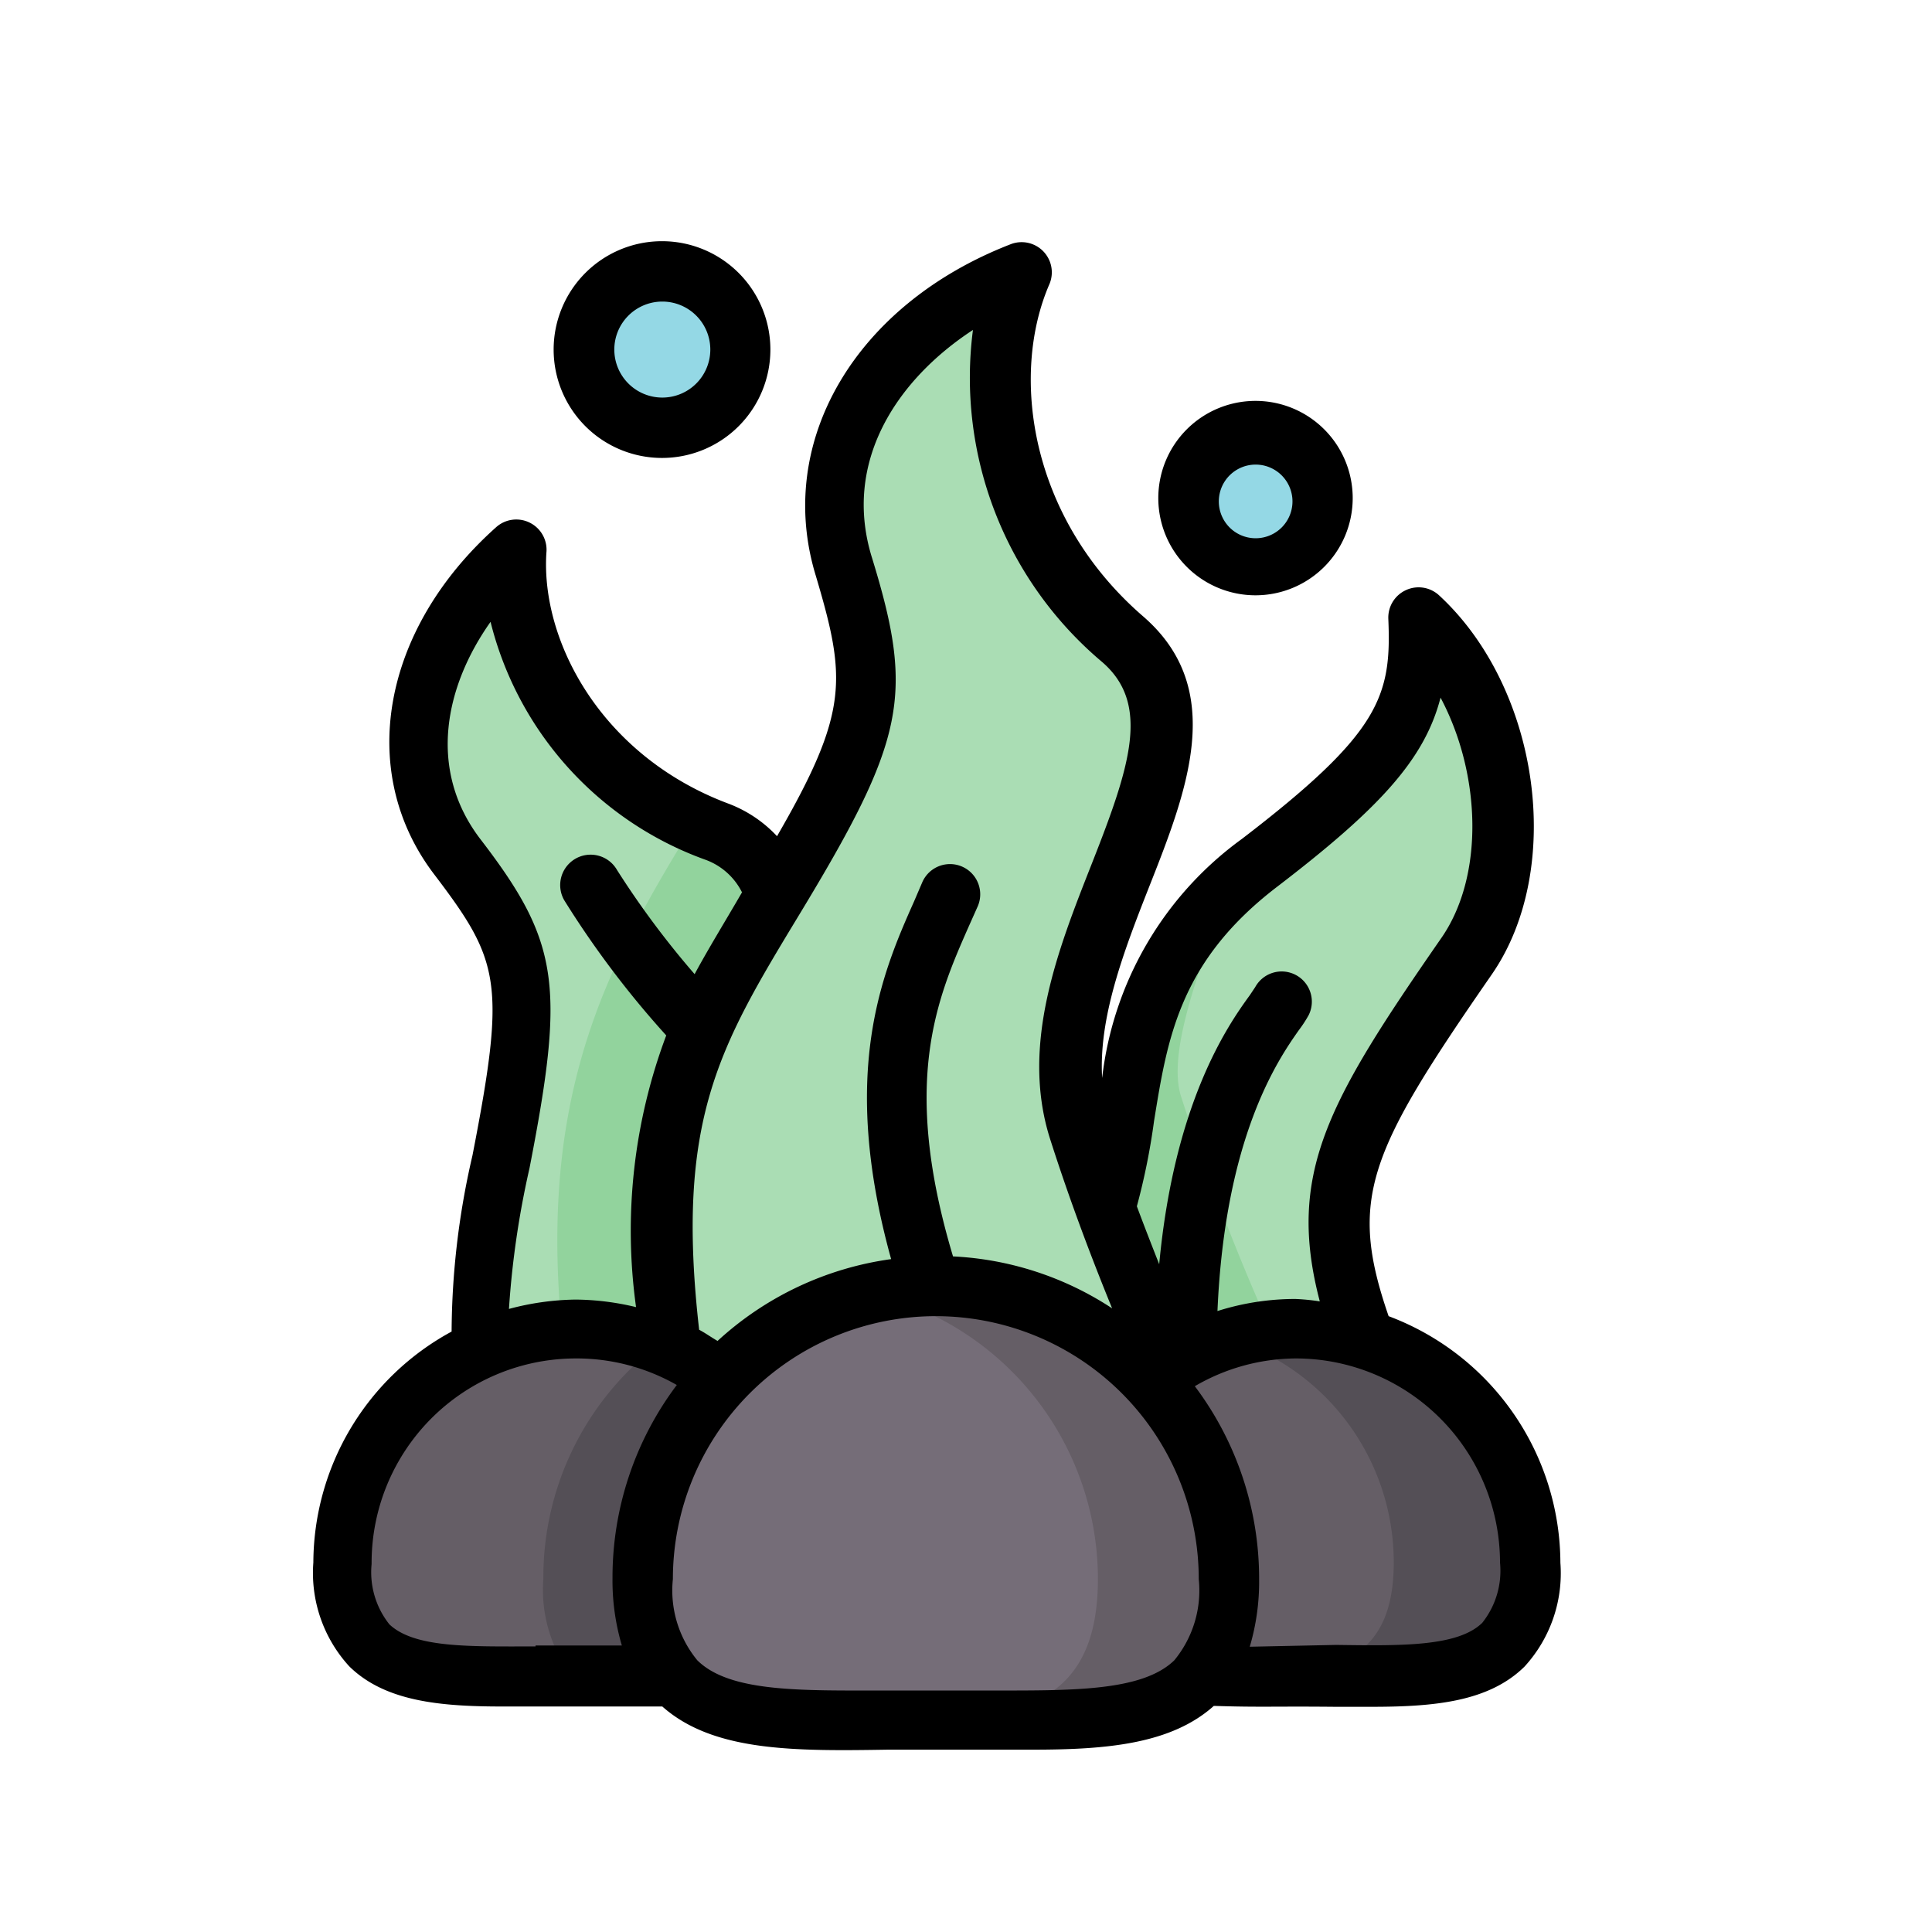
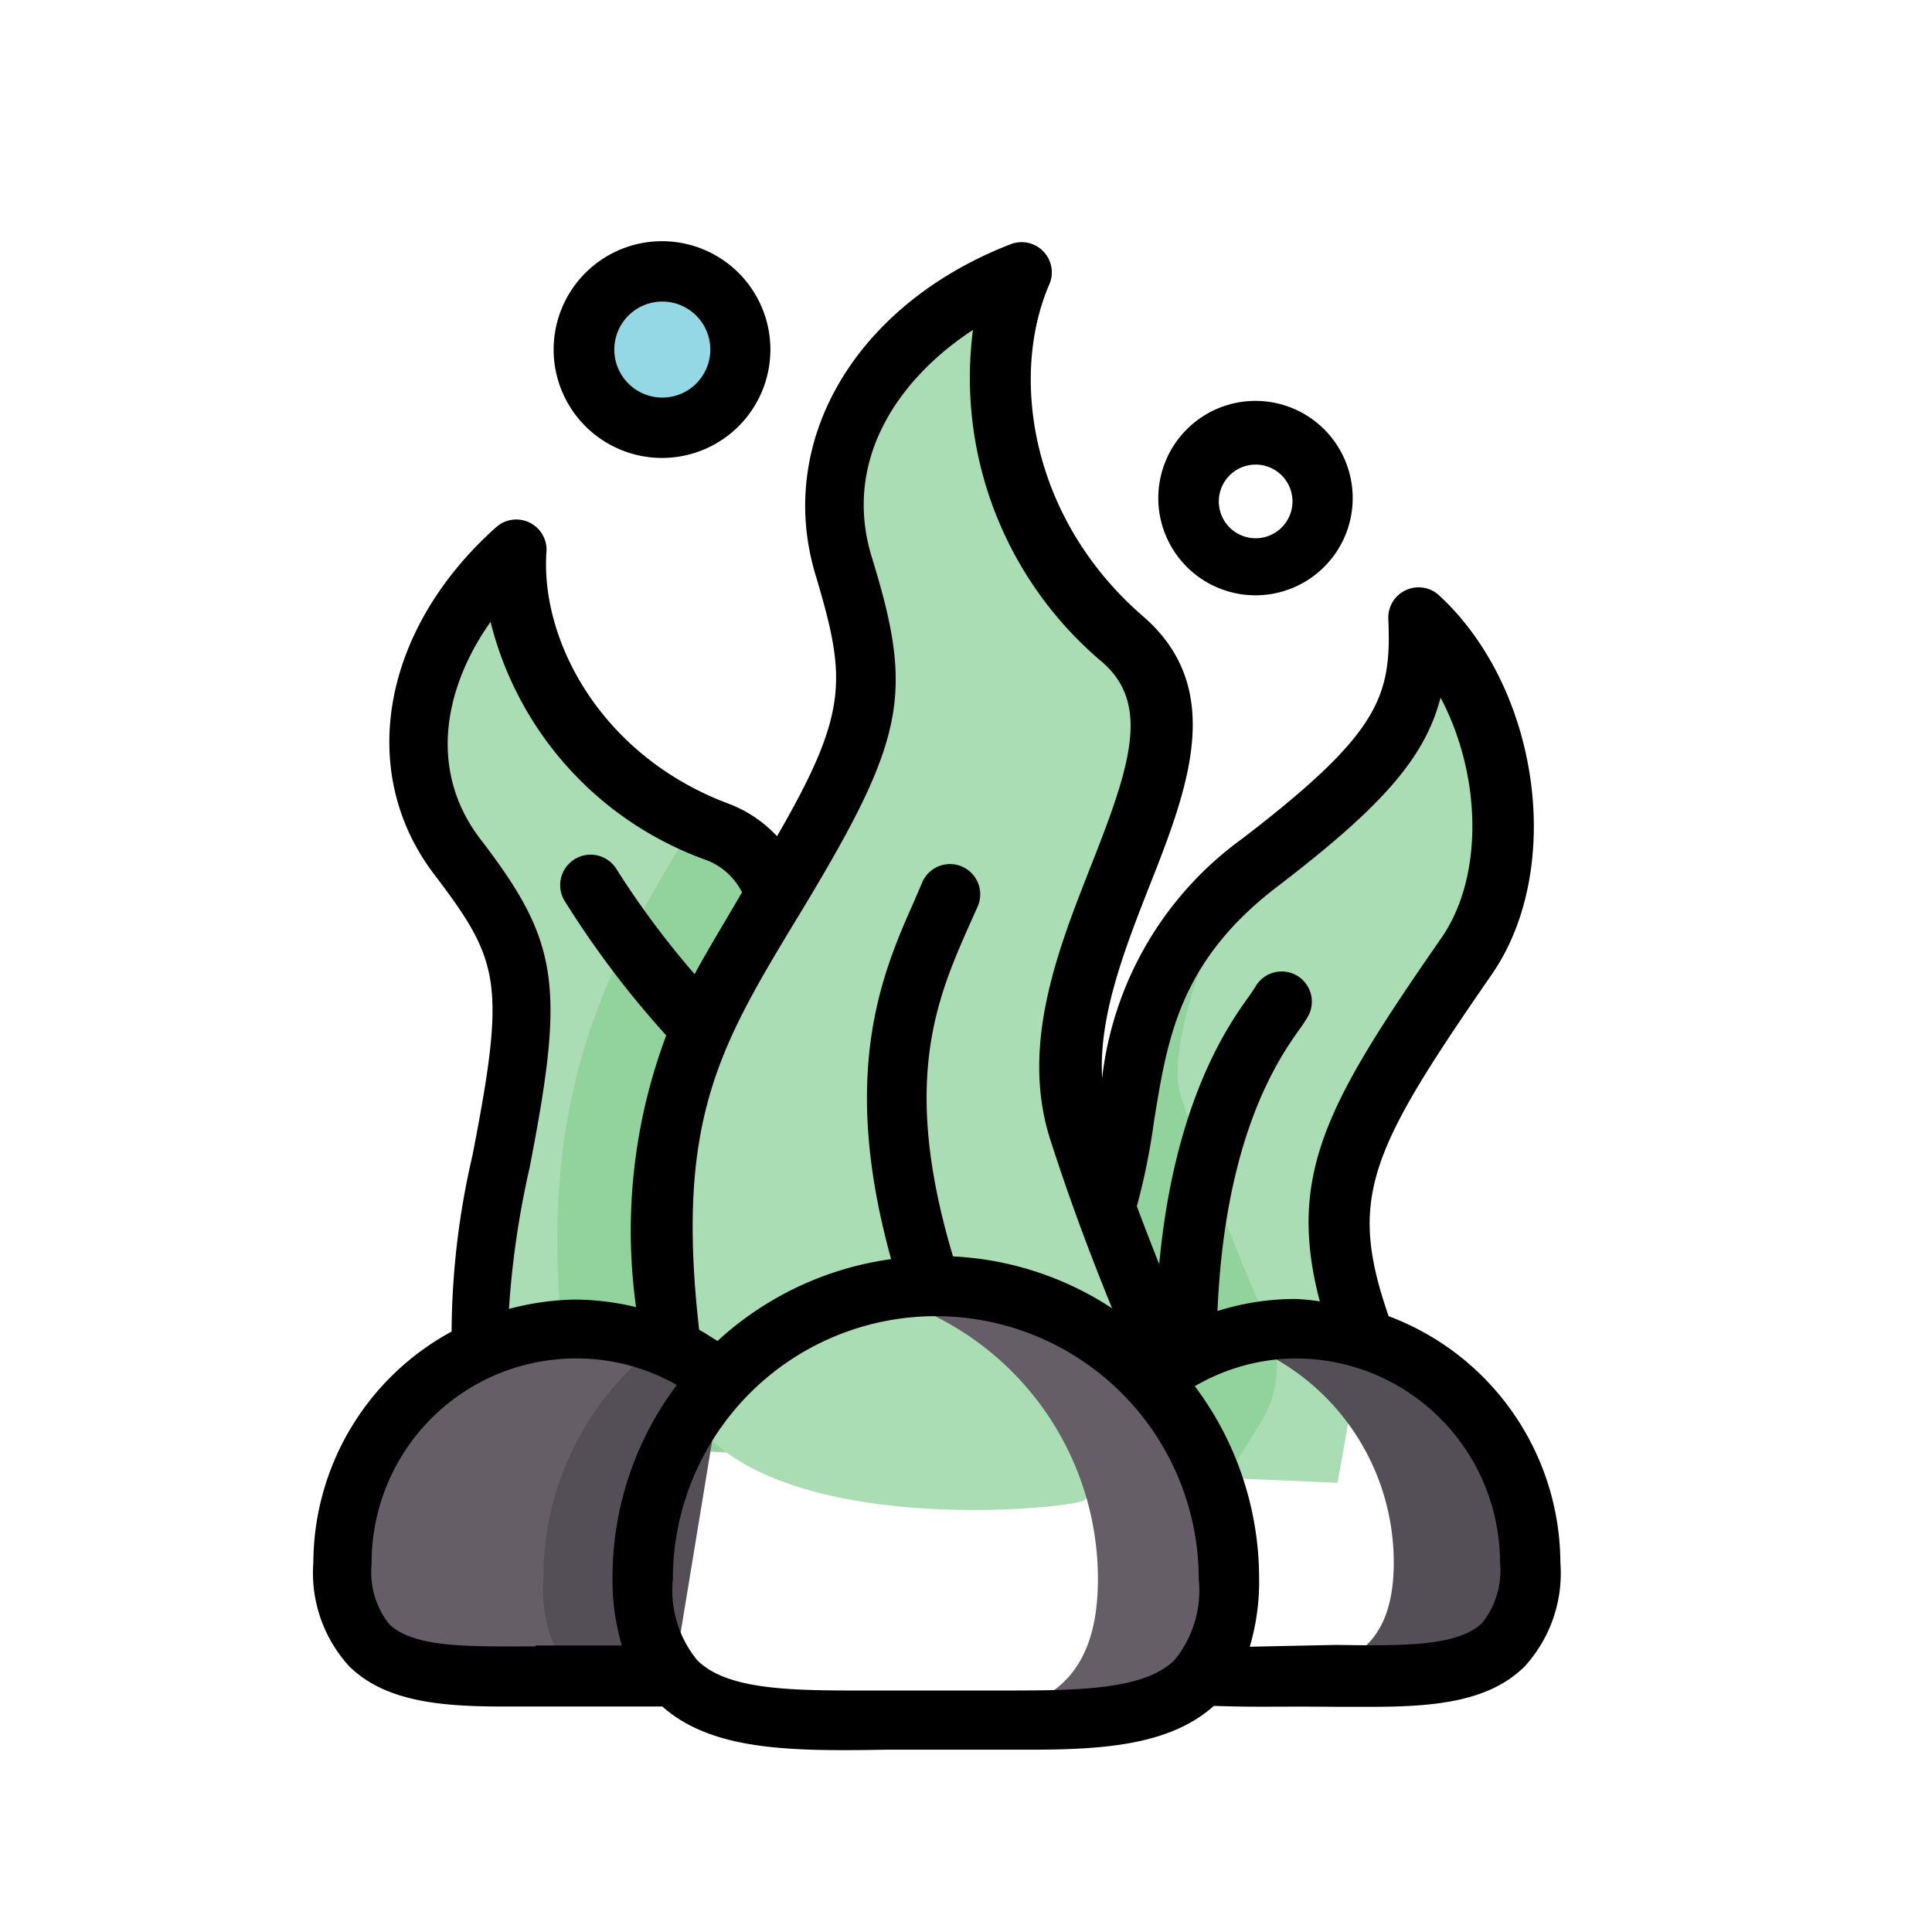
<svg xmlns="http://www.w3.org/2000/svg" viewBox="0 0 64 64">
  <defs>
    <style>.cls-1{fill:#aaddb4;}.cls-2{fill:#92d39d;}.cls-3{fill:#94d8e5;}.cls-4{fill:#655e66;}.cls-5{fill:#544f56;}.cls-6{fill:#756d78;}</style>
  </defs>
  <g id="Seaweed">
    <path class="cls-1" d="M15.89,44.71a23.08,23.08,0,0,1,.67-6.2c1.13-5.83,1-6.93-1.46-10.13S13.93,21,17,18.24h0c-.19,3.24,2,7.53,6.67,9.29a3.27,3.27,0,0,1,2,2.1l7.1,9.48-3.22,9.28-11.3-.56Z" id="path21189-4" />
    <path class="cls-1" d="M36.64,40c1.16-3.62.16-7.69,5.06-11.44,4.61-3.52,5.37-5,5.24-8.12,2.92,2.69,3.78,8.11,1.6,11.26-4.13,6-5.08,7.81-3.51,12.27a3.16,3.16,0,0,1,.12.37l-.84,4.78-4.66-.2S32.93,47.84,36.64,40Z" id="path23483-5" />
    <path class="cls-2" d="M40.76,29.37c-3.83,3.52-3,7.28-4.12,10.65-3.71,7.82,3,8.92,3,8.92l1,0,1.15-1.86A3.55,3.55,0,0,0,42,43.83a76.13,76.13,0,0,1-2.88-7.52c-.4-1.28.35-3.62,1.51-6.6Z" id="path88454" />
    <path class="cls-2" d="M23,27.24c-.15.25-.27.47-.45.76-2.73,4.51-4.81,8.83-3.85,16.87a7.49,7.49,0,0,0,.77,3l10.13.5,3.22-9.28-7.1-9.48a3.27,3.27,0,0,0-2-2.1C23.45,27.44,23.22,27.34,23,27.24Z" id="path86235" />
-     <path class="cls-3" d="M43.81,16.5a2.22,2.22,0,1,1-2.22-2.21A2.21,2.21,0,0,1,43.81,16.5Z" id="path223306-3-5-3" />
    <path class="cls-1" d="M22.22,44.69c-1-7.66.6-10.3,3.36-14.85,3.4-5.62,3.65-6.82,2.35-11S29.52,10.68,33.8,9c-1.43,3.28-.8,8.57,3.37,12.18s-3.28,10.29-1.44,16.19a78.63,78.63,0,0,0,3,7.89s-2.52,4.11-2.8,4.43S22.38,51.37,22.22,44.69Z" id="path23134-8" />
    <path class="cls-3" d="M24.52,11.58A2.59,2.59,0,1,1,21.94,9,2.59,2.59,0,0,1,24.52,11.58Z" id="path24428-1" />
-     <path class="cls-4" d="M42.92,44a7.67,7.67,0,0,0-4.8,1.66l1.62,9.86c1,0,2,0,3.18,0,4.29,0,7.77.56,7.77-3.74A7.76,7.76,0,0,0,42.92,44Z" id="path552278-5" />
    <path class="cls-4" d="M19.08,44a7.76,7.76,0,0,0-7.77,7.76c0,4.3,3.48,3.74,7.77,3.74,1.13,0,2.21,0,3.18,0l1.62-9.86A7.67,7.67,0,0,0,19.08,44Z" id="path186329-1-5" />
    <path class="cls-5" d="M42.92,44a7.63,7.63,0,0,0-2.26.33,7.76,7.76,0,0,1,5.51,7.43c0,3.15-1.87,3.69-4.55,3.76l1.3,0c4.29,0,7.77.56,7.77-3.74A7.76,7.76,0,0,0,42.92,44ZM39.74,55.54h0c.32,0,.64,0,1,0Z" id="path556800-4" />
    <path class="cls-5" d="M21.83,44.53A9.68,9.68,0,0,0,18,52.3a4.73,4.73,0,0,0,.95,3.23h.18c1.13,0,2.21,0,3.18,0l1.62-9.86A7.69,7.69,0,0,0,21.83,44.53Z" id="path556802-7" />
-     <path class="cls-6" d="M40.71,52.3C40.71,57.66,36.37,57,31,57s-9.71.69-9.71-4.67a9.71,9.71,0,1,1,19.42,0Z" id="path186788-5-6" />
    <path class="cls-4" d="M31,42.58a9.78,9.78,0,0,0-2.18.25,9.73,9.73,0,0,1,7.55,9.47c0,3.74-2.12,4.53-5.21,4.67,5.29,0,9.56.64,9.56-4.67A9.72,9.72,0,0,0,31,42.58ZM26.65,57H26.5c.72,0,1.5,0,2.32,0Z" id="path554882-5" />
    <path d="M44.81,16.5a3.22,3.22,0,1,0-3.22,3.22A3.22,3.22,0,0,0,44.81,16.5Zm-4.43,0a1.22,1.22,0,0,1,2.43,0,1.22,1.22,0,1,1-2.43,0Z" />
    <path d="M44.23,56.54l1.2,0c2.1,0,3.89-.17,5.07-1.33a4.58,4.58,0,0,0,1.19-3.44A8.76,8.76,0,0,0,46,43.6c-1.35-3.91-.66-5.43,3.41-11.31,2.43-3.5,1.6-9.49-1.74-12.57a1,1,0,0,0-1.1-.17,1,1,0,0,0-.58.95c.11,2.57-.27,3.78-4.85,7.29a11.38,11.38,0,0,0-4.63,7.92c-.12-2,.71-4.18,1.54-6.29,1.28-3.24,2.6-6.59-.18-9-3.77-3.26-4.41-8-3.11-11a1,1,0,0,0-1.28-1.33c-5.16,2-7.82,6.56-6.45,11,1,3.38,1.1,4.48-1.29,8.61a4.26,4.26,0,0,0-1.64-1.09c-4.18-1.58-6.19-5.37-6-8.3a1,1,0,0,0-.56-1,1,1,0,0,0-1.1.15c-3.79,3.38-4.64,8.11-2.06,11.5,2.18,2.87,2.39,3.57,1.27,9.32a26.22,26.22,0,0,0-.69,5.83,8.74,8.74,0,0,0-4.58,7.65,4.58,4.58,0,0,0,1.19,3.44c1.18,1.16,3,1.33,5.07,1.33l1.2,0h4.1c1.69,1.5,4.38,1.48,7.49,1.43h3.28l1.5,0c2.47,0,4.59-.19,6-1.45C41.78,56.56,42.13,56.52,44.23,56.54ZM42.3,29.38c3.37-2.58,4.89-4.21,5.42-6.27,1.35,2.54,1.46,5.94,0,8-3.72,5.37-5.11,7.77-4,12a7.17,7.17,0,0,0-.81-.08,8.54,8.54,0,0,0-2.58.4c.25-5.77,2-8.32,2.7-9.31a4.26,4.26,0,0,0,.32-.49,1,1,0,0,0-.42-1.33,1,1,0,0,0-1.35.4l-.18.27c-.73,1-2.5,3.55-3,8.91-.26-.66-.51-1.3-.74-1.92a22.16,22.16,0,0,0,.57-2.83C38.67,34.42,39.06,31.86,42.3,29.38ZM28.89,18.49c-1-3.19.83-5.92,3.34-7.56a12.31,12.31,0,0,0,4.28,11c1.62,1.4.92,3.48-.37,6.75-1.09,2.77-2.33,5.91-1.37,9,.55,1.73,1.24,3.63,2.07,5.66a10.51,10.51,0,0,0-5.27-1.72c-1.73-5.77-.54-8.53.53-10.95l.29-.65a1,1,0,0,0-1.84-.79l-.27.63c-1.07,2.4-2.47,5.68-.76,11.85a10.64,10.64,0,0,0-5.75,2.71c-.21-.12-.4-.26-.61-.37-.79-6.94.67-9.38,3.28-13.69C30,24.49,30.29,23.05,28.89,18.49ZM17.54,38.7c1.18-6.06,1-7.49-1.64-10.92-1.75-2.31-1.15-5.06.35-7.18a11.27,11.27,0,0,0,7.09,7.87,2.19,2.19,0,0,1,1.24,1.09c-.58,1-1.1,1.84-1.57,2.71a29.14,29.14,0,0,1-2.57-3.45,1,1,0,1,0-1.75,1,31.29,31.29,0,0,0,3.38,4.48,18.4,18.4,0,0,0-1,9,8.82,8.82,0,0,0-2-.25,8.93,8.93,0,0,0-2.21.31A29.63,29.63,0,0,1,17.54,38.7Zm.2,15.84c-2.17,0-4,.06-4.84-.73a2.77,2.77,0,0,1-.59-2A6.77,6.77,0,0,1,19.08,45a6.7,6.7,0,0,1,3.34.88,10.6,10.6,0,0,0-2.13,6.39,7.58,7.58,0,0,0,.31,2.24H17.74ZM32.67,56,31,56l-1.67,0c-2.76,0-5.15.07-6.23-1a3.64,3.64,0,0,1-.81-2.69,8.71,8.71,0,1,1,17.42,0A3.64,3.64,0,0,1,38.9,55C37.82,56.05,35.43,56,32.67,56Zm8.73-1.45a7.58,7.58,0,0,0,.31-2.24,10.6,10.6,0,0,0-2.13-6.39A6.7,6.7,0,0,1,42.92,45a6.77,6.77,0,0,1,6.77,6.76,2.77,2.77,0,0,1-.59,2c-.81.79-2.68.76-4.84.73Z" />
    <path d="M25.52,11.58a3.59,3.59,0,1,0-3.58,3.59A3.59,3.59,0,0,0,25.52,11.58Zm-5.17,0a1.59,1.59,0,1,1,1.59,1.59A1.59,1.59,0,0,1,20.35,11.58Z" />
  </g>
</svg>